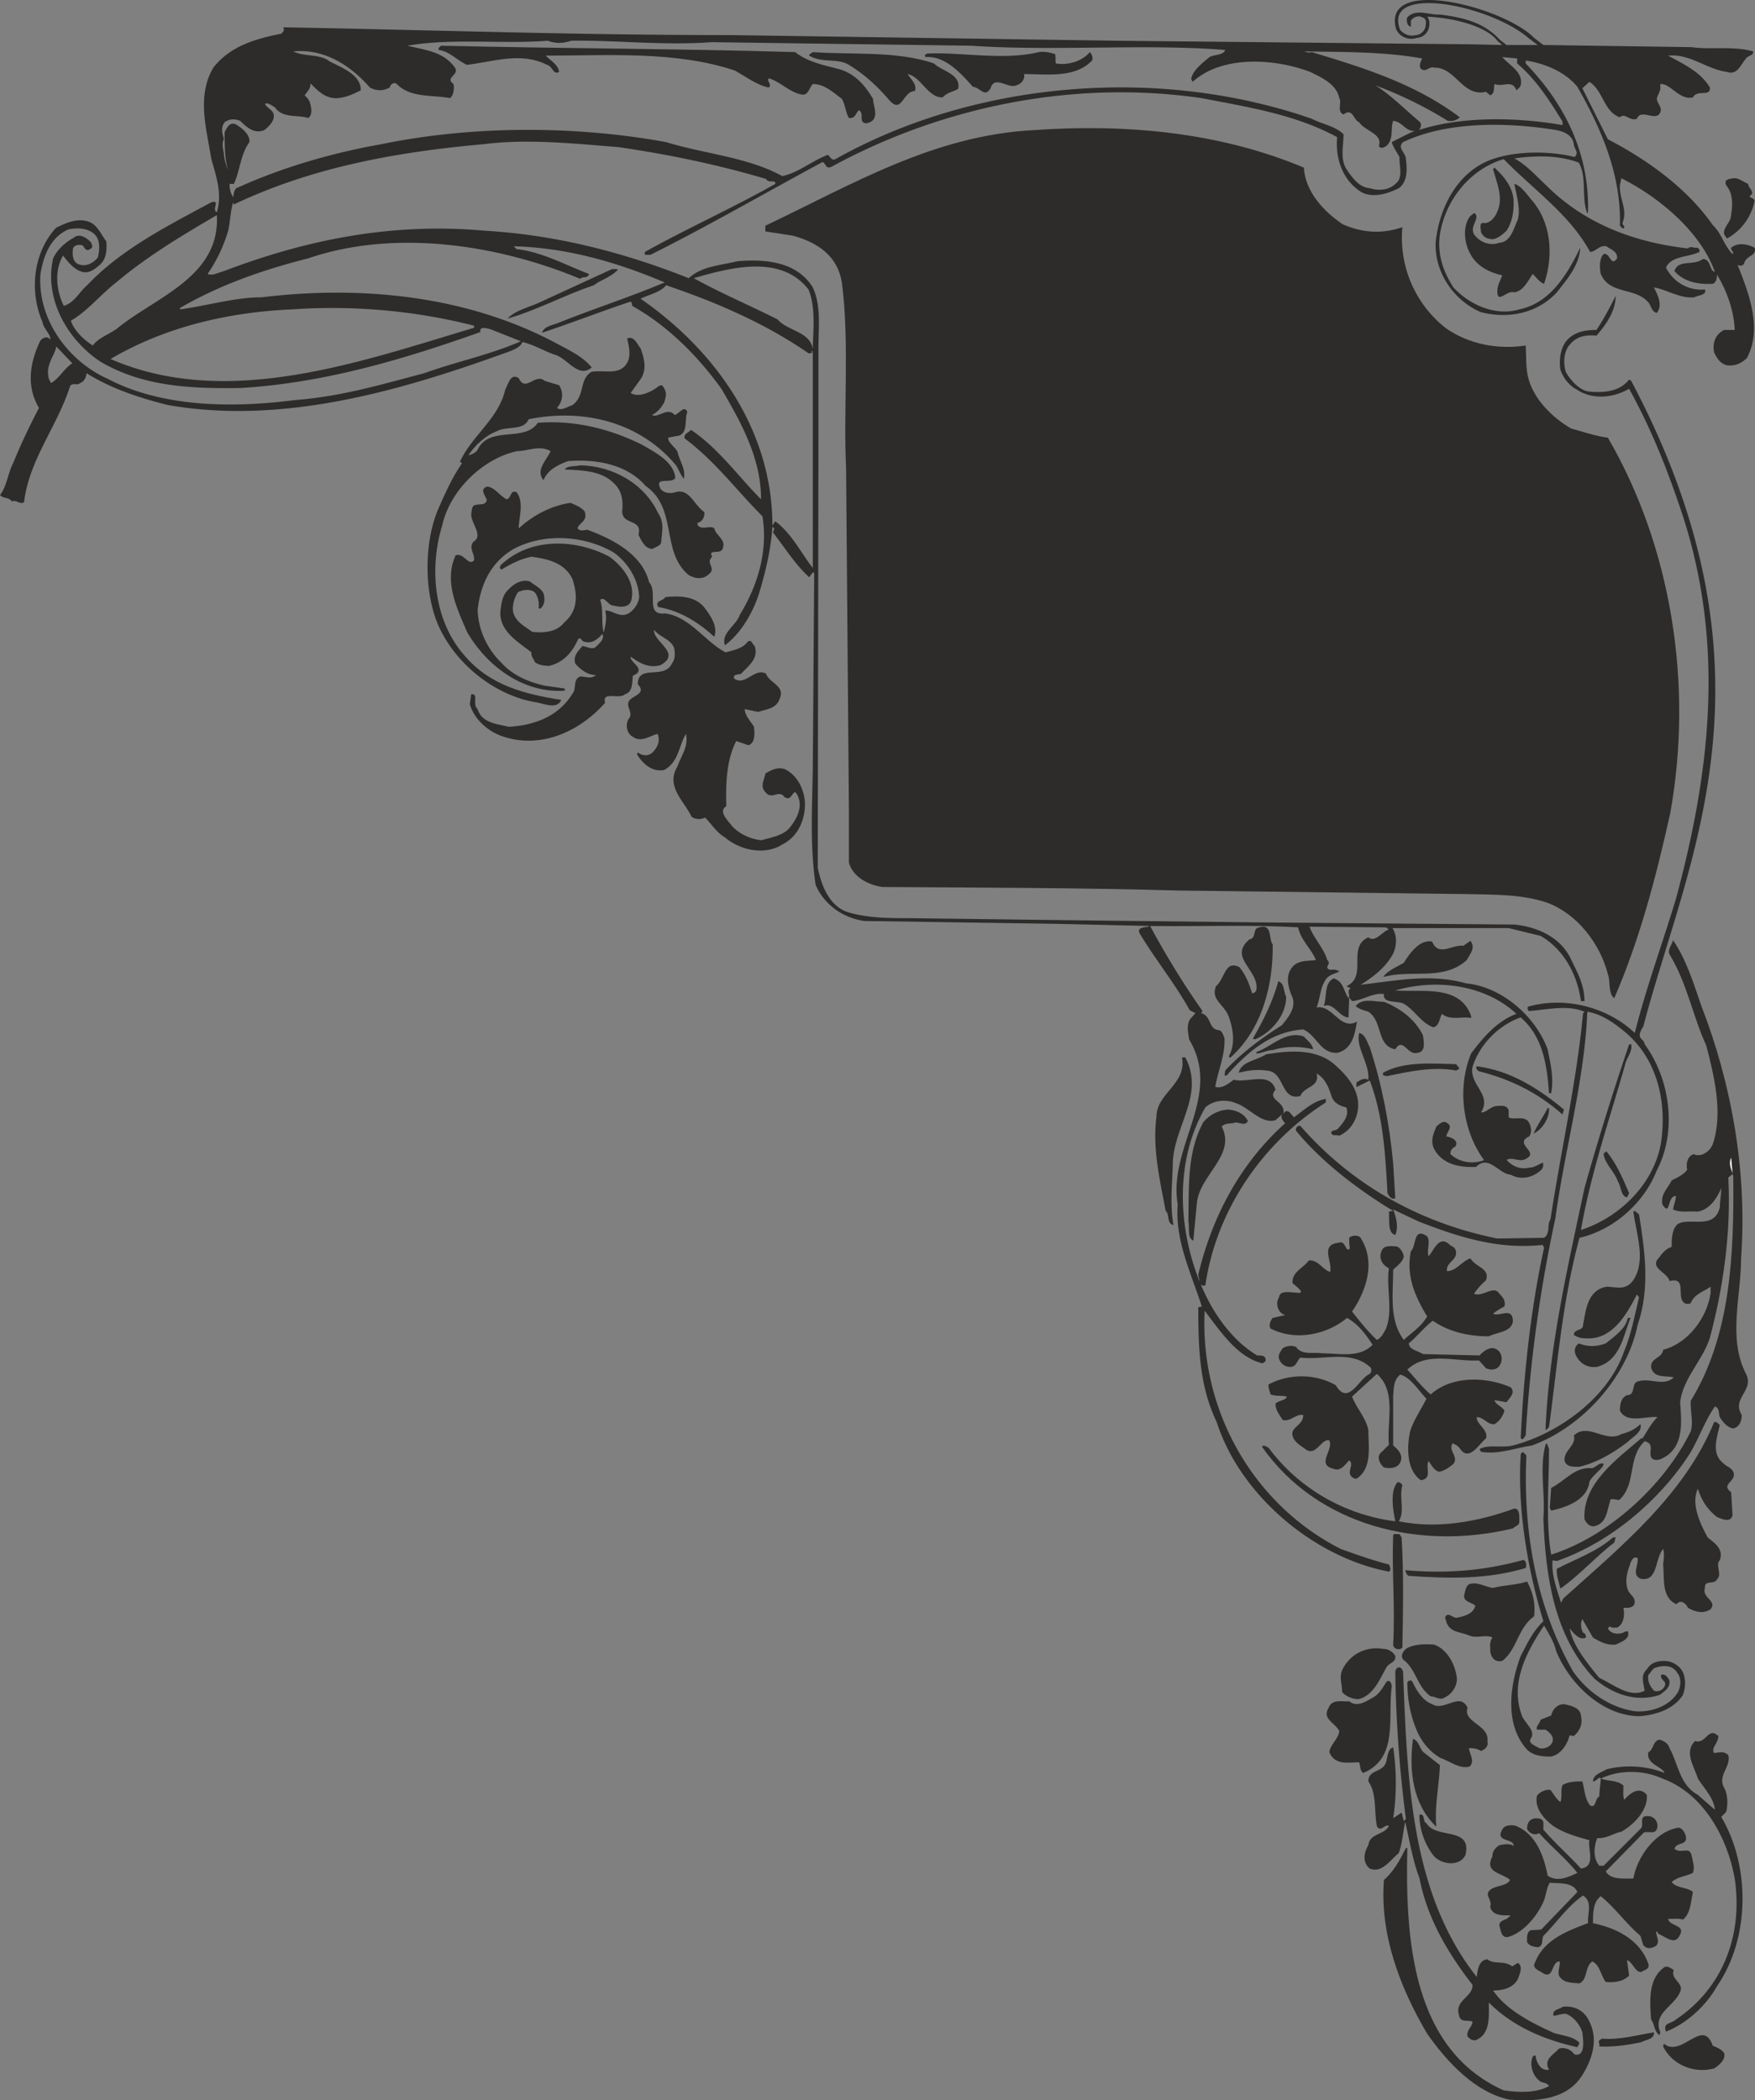
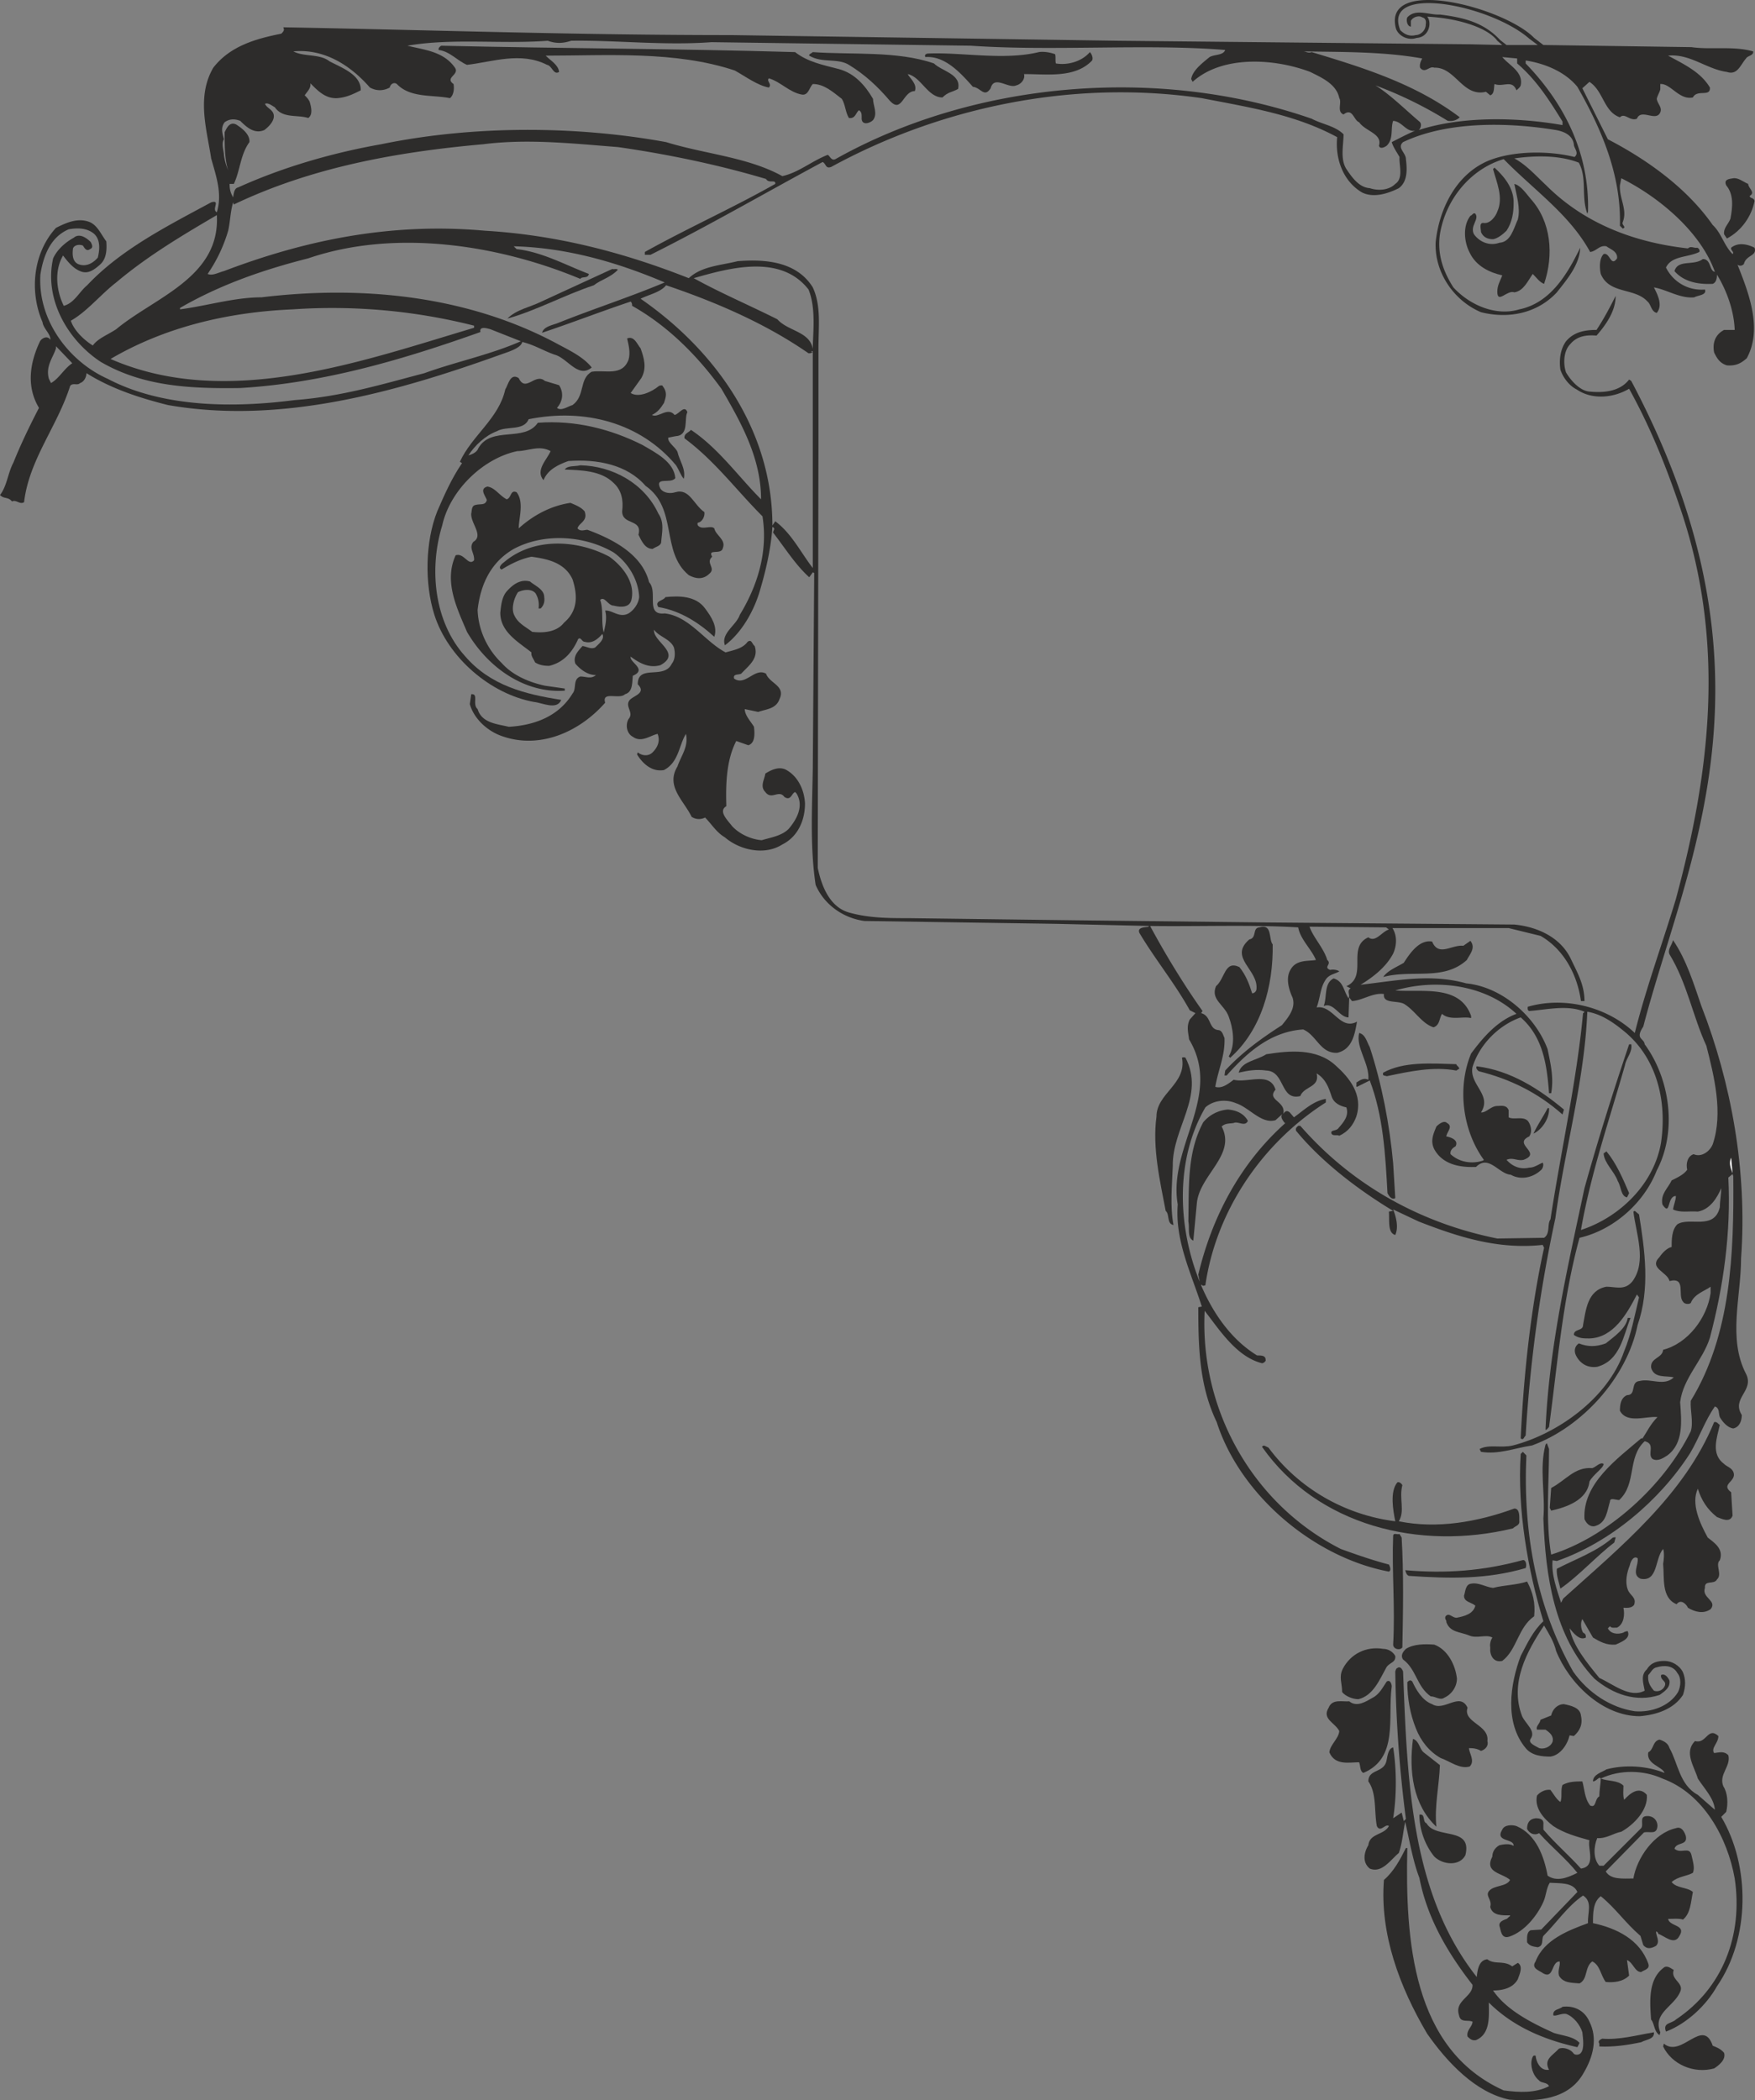
<svg xmlns="http://www.w3.org/2000/svg" width="237.757" height="284.484" viewBox="0 0 178.318 213.363">
  <rect x="0" y="0" width="178.318" height="213.363" fill="#808080" stroke="none" />
  <path d="M351.854 522.033c-2.808-4.752-4.824-10.152-4.392-15.624 1.008-.864 1.656-2.088 2.232-3.24h.144c-.216 9.36.504 20.448 9.792 24.624 1.584.216 3.24.288 4.608-.432-.216-.432-.792-.288-1.008-.576-.648-.504-.936-1.512-.72-2.232.072-.144.072-.36.36-.288.072.648.432 1.368 1.08 1.44h.288c-.576-1.08.36-1.44 1.008-2.16.432-.144 1.08 0 1.44.432.144.288.648.216.792 0 .36-.432.216-1.44.144-2.088-.216-.72-.864-1.584-1.656-1.872-.504-.072-1.08.288-1.296.144-.072-.648.648-.576.936-.864 1.152-.144 2.232.36 2.736 1.512.864 1.728.36 3.6-.576 5.184-1.512 2.736-4.68 2.952-7.56 2.736-3.456-.72-6.336-3.816-8.352-6.696zm23.976 1.296.072-.288c1.8 1.512 3.96-2.736 4.968.216.36.144.792.288 1.152.72.216.72-.576 1.296-1.008 1.584-2.088.576-4.32-.432-5.184-2.232zm-6.48-.289c-.216-.287.144-.431.288-.503 1.728.144 3.528-.36 5.256-.648.072.72-.792.72-1.296 1.008-1.368.288-2.808.504-4.248.432z" style="fill:#2d2c2b" transform="translate(-206.846 -315.428)" />
  <path d="M358.118 518.865c0 1.296.216 3.168-1.296 3.816-.36.072-.576-.072-.864-.36-.144-.648.504-1.008.504-1.512-.504-.216-1.224.144-1.368-.648-.504-1.512 1.44-1.872 1.368-3.096-2.52-3.24-4.608-6.768-5.4-10.872-.648-1.656-1.008-3.816-1.44-5.688-.216 1.008-.288 2.16-.648 3.168-.864.72-1.728 2.088-2.952 1.584-.792-.648-.576-1.656-.144-2.376.144-1.224 1.584-1.008 2.088-1.944-.36-.288-.864.72-1.224 0-.288-1.512 0-3.312-.864-4.536 0-1.224 1.44-.864 1.8-1.944.144-.432.144-1.368.72-1.512.36 2.232.36 4.968 0 7.2l.864-.576.216.864.216-.216a129.746 129.746 0 0 1-1.08-14.976c.072-.216.072-.288.216-.36.288-.216.504.144.576.36.432 10.872.72 22.464 7.488 31.032.072-.72.216-1.728 1.08-1.8.72.576 1.656.072 2.52.72l.576-.36c.576.36.144 1.224 0 1.656-.504.936-1.584 1.152-2.52 1.152 1.368 2.016 3.96 3.312 6.192 4.32.936.288 2.016.36 2.592 1.008l-.216.432c-3.24-.72-6.48-2.016-9-4.536zm16.488 1.728c-.144-1.944-.288-4.176 1.368-5.328.36-.144.648.144.936.288-.36 1.008 1.08 1.296.648 2.232-.648 1.512-2.808 2.16-2.016 4.104l-.072.288c-.576-.36-.504-1.152-.864-1.584z" style="fill:#2d2c2b" transform="translate(-206.846 -315.428)" />
  <path d="M376.118 521.817c-.36-.936.576-.792 1.008-1.224 4.752-3.168 6.84-8.568 5.976-14.328-.72-4.104-3.168-8.64-7.344-10.152-1.872-.864-4.32-.936-6.264 0 .72.288 1.728.144 2.304.72 0 .432-.072 1.008.072 1.44.576-.648 1.512-1.44 2.304-.504.144 1.512-1.296 3.024-2.592 3.744-.792.144-1.512.72-2.448.648-.36.864-.432 2.088.216 2.808h.432l3.816-3.816c.288-.36-.216-1.152.504-1.224.648-.072 1.152.36 1.152 1.008-.072.936-.792.504-1.368.648l-3.888 3.96c.504.864 1.728.72 2.808.72.36-2.088 2.088-4.608 4.32-5.112.576-.216.864.36 1.008.792.216 1.008-.936.576-1.152 1.296.648.576 1.512-.288 1.728.648.144.648.36 1.296.144 1.8-.648.36-1.512.36-2.16.936.504.648 1.584.504 2.16 1.008-.216 1.008-.216 2.16-1.008 2.808-.36-.144-1.152-.072-1.512-.072.144.792 1.872.576 1.152 1.728-.504 1.008-1.512 0-2.16-.216 0-.144-.072-.144-.144-.216h-.072c0 .432.432 1.008 0 1.44-.504.288-.936.36-1.296-.072l-.288-.936c-1.584-1.368-2.52-2.808-4.032-4.032-.792.576-.792 1.728-.792 2.736 2.376.504 4.752 1.656 5.616 4.104.216.576-.432.648-.72.864-.648 0-.792-.936-1.44-1.224l.216 1.584c-.648.648-1.584.72-2.376.648-.504-.648-.576-1.728-1.368-2.088-.792.576-.432 1.8-1.296 2.232-.72-.072-1.656 0-2.088-.792-.144-.576.144-.936.072-1.44-.864 0-.576 1.8-1.656 1.224-.36-.288-1.296-.504-.792-1.224.864-2.232 3.384-3.168 5.328-3.888-.072-1.008.504-2.16-.504-2.808-1.584 1.08-2.664 2.736-4.032 4.104-.216.36.072 1.008-.576 1.152-.36-.072-.792-.072-1.08-.504 0-.432-.072-1.008.36-1.224l1.08-.072 3.672-3.816c-.432-1.008-1.8-.864-2.808-.936-.36.576-.36 1.296-.648 1.944-.648 1.44-1.944 3.024-3.456 3.528-.864.288-.864-.72-1.008-1.08-.072-.432.36-.576.72-.72.072 0 .216-.216.36-.288v-.072c-.72 0-1.8.072-2.016-.864.216-.72-.504-1.08-.144-1.584.504-.648 1.8-.432 2.16-1.152-.792-.72-2.664-.72-1.8-2.376 0-.432.216-.864.72-1.152.36-.072 1.008-.216 1.44.072.072-.792-1.944-.36-1.152-1.656.216-.504 1.008-.504 1.44-.36 2.016.864 2.808 3.096 3.168 5.04.936.648 2.016.216 3.024-.288-1.152-1.44-2.52-2.52-3.888-4.032-.504.288-1.008 0-1.224-.432 0-.576.216-1.008.864-1.08.432 0 .864.072.792.648v.504c1.296 1.512 2.592 2.592 3.816 3.96 1.584-.216.648-2.016.864-2.88-1.296-.36-2.592-.72-3.672-1.44-.936-.72-1.944-1.8-1.656-3.096.36-.432.936-.648 1.368-.576.288.36.576.936 1.008 1.224.216-.432 0-1.224.216-1.728.648-.36 1.368-.36 2.016-.36.216.72.216 1.728.792 2.448.648.288.432-.648.936-.936 0-.648.144-1.368.144-1.8-.144-.288-.432.288-.792.288 0-.72.936-.936 1.368-1.224 1.872-.504 4.104-.36 5.904.36-.216-.648-1.872-.864-1.656-2.088.576-.288.432-1.152 1.152-1.296.432.144.864.36 1.008.864.864 1.512 1.008 3.744 2.88 4.752l1.728 1.512c-.072-1.152-1.08-2.16-1.728-3.168-.36-1.224-1.44-2.664-.288-3.816 1.152.36 1.296-1.512 2.376-.504 0 .72-.792 1.224-.432 1.728.576-.072 1.008-.216 1.44.216.288 1.152-1.008 1.944-.504 3.168.432.648.504 1.728.288 2.592l-.504.504c2.952 4.968 2.952 12.312-.432 17.208-1.08 1.944-3.096 3.816-5.184 4.608zm-6.12-14.184c.504-.936 1.8-.864 2.736-.72.144 1.728.864 3.384 2.16 4.608-.36 0-.792 0-1.08.144zm-17.424-3.6c-.936-1.152-1.512-2.736-1.512-4.248.648-.144.288.72.72.864.936 1.656 4.68.288 3.96 3.24-.576 1.152-2.304 1.008-3.168.144z" style="fill:#2d2c2b" transform="translate(-206.846 -315.428)" />
  <path d="M350.414 492.08c.648.217.648 1.009 1.08 1.369l1.656 1.296c-.072 2.088-.576 4.176-.36 6.264-2.376-2.232-2.808-5.616-2.376-8.928zm-5.472 2.377c-1.008 0-2.448.36-3.024-1.008.072-.792.936-1.368 1.008-2.16-.432-.864-1.8-1.224-1.08-2.376.36-.936 1.44-.576 2.088-.648.792.648 1.728 0 2.376-.36.72-.36 1.08-1.152 1.44-1.656.36-.216.504.288.504.504-.432 3.168.72 7.272-2.88 8.784-.36-.144-.288-.72-.432-1.08zm5.76-3.457c-.576-1.44-.864-3.023-.864-4.68.144-.143.288-.287.504-.071.36.792 1.008 1.944 2.016 2.304 1.224.792 2.808-1.296 3.6.36-.504 1.512 2.232 1.728 2.016 3.384.144.504-.216.864-.648 1.008-.36-.216-.72-.288-1.224-.288 0 .504.648 1.296.072 1.872-1.008.288-1.944-.504-2.952-.864-1.152-.648-2.016-1.728-2.52-3.024zm11.16 2.017c-2.16-2.592-1.584-6.48-.504-9.36.648-1.224 1.224-2.52 2.304-3.528-1.584-5.184-2.664-11.376-2.304-16.992l.216-.216.36.36c-.36 7.992 1.08 15.48 4.752 21.96 1.512 2.16 3.816 3.672 6.264 4.032 1.656.144 3.528-.504 4.392-1.944.288-.576.36-1.44-.072-1.944-.432-.792-1.368-.792-2.088-.576-.432.072-.576.504-.864.792-.072.648.144 1.08.576 1.584.36.144.864 0 1.08-.432.288-.576-.432-.576-.36-1.152.36-.216.72.216.864.576.072.72-.504 1.08-1.008 1.44-2.376.792-4.752-.072-6.624-1.656-4.104-4.32-4.968-10.44-5.184-16.272.216-2.52-.432-5.04.216-7.488.072-.072.072-.144.144-.144l.216.576c0 3.384-.36 7.416.216 10.728 5.76-1.8 11.52-7.056 14.184-12.528.288-.936-.072-2.088 0-3.096 4.104-6.696 4.392-14.976 4.32-22.824l-.072-.216-.432.36c.288 5.616-.504 11.088-1.872 16.272-.72 2.304-2.736 4.104-3.024 6.552.144 1.944.36 4.176-1.296 5.4-.432.288-1.008.648-1.512.36-.576-.504.36-1.512-.792-1.8-1.8 1.656-.792 4.32-2.592 5.976-.36 0-.936-.288-.936.144-.288.936-.36 2.088-1.368 2.448-.432.216-.936 0-1.224-.648-.216-3.6 3.312-6.12 5.76-8.208h.144c.432-.648.792-1.44 1.512-2.16-1.08-.144-3.096.72-3.816-.648 0-.576.072-1.296.72-1.584 1.008 0 .288-1.368 1.296-1.44 1.152-.288 2.448.576 3.456-.36-.72-.216-2.016.144-2.304-1.008-.072-1.008 1.152-.936 1.224-1.8 2.52-.648 4.464-3.24 4.824-5.76v-.648c-.576.432-1.656.72-2.016 1.656-.144.144-.648.144-.792-.144-.576-.648.36-2.52-1.368-2.088-.216-.936-2.16-1.296-1.008-2.448.288-.432.792-.936 1.224-1.008 0-.72 0-1.728.576-2.304 1.224-.792 3.744.648 4.32-1.728 0-.576.144-1.296.144-1.944-.432 1.008-1.152 2.16-2.376 2.376-.864-.072-1.8.144-2.52-.216.072-.504.288-.936.288-1.368-.936 0-.504 2.16-1.368.864-.216-1.08.576-1.656.936-2.448.576-.288 1.224-.576 1.584-1.08-.144-.576 0-1.368.648-1.584.792.36 1.656-.288 1.944-1.008 1.08-3.168.144-6.912-.648-10.008-1.368-2.952-1.944-6.336-3.744-9.288-.216-.504.216-.864.36-1.44 1.368 2.016 2.088 4.392 2.88 6.696 3.024 7.776 4.68 16.704 4.032 25.632 0 3.888-1.368 8.136.504 11.736.864 1.728-1.512 2.448-.432 4.176 0 .576-.216 1.224-.864 1.368-.576-.072-1.08-.648-1.368-1.152-.144-.36 0-.936-.504-1.08-1.008 1.44-1.584 3.168-2.52 4.752-3.096 4.824-8.136 9.072-13.536 10.944l-.432-.072c-.144 1.44.432 2.952.864 4.32l.216-.432c5.832-5.256 12.312-10.512 15.336-17.928.288-.072.432.216.576.288-.288 1.296-.936 2.952.432 3.96.288.288.72.36.936.792.432 1.008-1.368 1.224-.216 2.088l.144 2.376c-.288.792-1.152.288-1.584.144-1.008-.792-1.584-1.728-1.944-2.88-.72 1.512.216 3.528 1.008 4.968.648.504 1.656 1.152 1.224 2.304-.504.432.288 1.44-.288 1.944-.288.576-1.296 0-1.224.864-.36 1.008 1.296 1.296.576 2.16-.72.504-1.584.288-2.304-.144-.144-.36-.72-.936-1.152-.36-1.584-.648-1.224-2.736-1.368-4.104.072-.36.144-1.152 0-1.512-.864 1.008-.504 3.384-2.304 3.024-.936-.432-.144-1.44-.288-2.088-.432-.288-.72.36-.792.72-.288.72-.504 1.656-.216 2.448.216.648.936.792.648 1.584-.288.36-.72.288-1.08.288.144.648.072 1.656-.648 2.016-.288 0-.576.072-.72-.144l-.216.216c.288.576 1.008.648 1.584.432.072-.072.288-.144.432-.144.36.792-.792 1.152-1.224 1.368-.936.072-1.584-.288-2.304-.72l-1.08-1.872c-.216.36-.144 1.008.072 1.368.288.144.288.288.288.504-.648.36-1.296-.504-1.656-.936.36 1.8 1.728 3.456 3.024 5.04 1.44.648 3.096 2.088 4.608 1.296-.144-.792-.432-1.584.216-2.16.432-.72 1.08-.864 1.8-.864s1.512.432 1.872 1.152c.288.72.288 1.44 0 2.304-.936 1.44-2.664 2.016-4.392 2.16-3.816 0-7.2-3.384-8.496-6.624-.216-.936-.72-1.728-1.224-2.592-1.728 2.592-3.528 5.832-2.232 9.216.36.792 1.44 1.512.864 2.304-.288.432.504.72.864.936.432.144 1.152-.072 1.368-.648.144-.576-.288-.936-.72-1.224h-.864c-.144-.36.288-.576.36-1.008l1.08-.432c.144-.648.648-1.152 1.296-1.152.72.144 1.656.36 1.728 1.152.216.936-.144 1.584-.72 2.088l-.432-.072c-.216.936-.936 2.016-1.944 2.16-.792 0-1.872-.072-2.52-.864zm3.168-3.312c.432-.072 1.008.072 1.296.576.288.36.288.72.072 1.08-.288-.576-.72-1.296-1.368-1.656zm.936-10.584.072 1.152-.36-1.152z" style="fill:#2d2c2b" transform="translate(-206.846 -315.428)" />
  <path d="M343.214 487.329c0-.936-.36-1.512.072-2.376.792-1.512 2.376-2.304 4.104-2.016.432 0 .936.216 1.224.72.072.72-.648.648-.936 1.224-.648 1.152-1.296 2.808-2.808 3.168-.576 0-1.296-.288-1.656-.72zm6.192-3.312c-.288-.432 0-.792.288-1.08.792-.504 1.944-.504 2.88-.432 1.368.504 2.16 2.088 2.304 3.456 0 .792-.504 1.584-1.296 1.944-.432.288-.864-.144-1.368-.144-1.44-1.008-1.44-2.736-2.808-3.744zm8.856-1.224c-.072-.36.072-.792.216-1.008-.648-.36-1.584.144-2.376-.216-.864-.36-1.944-.288-2.304-1.368.072-.144-.216-.288-.072-.576.36-.432.72.216 1.152.144.72-.144 1.656-.36 1.872-1.224-.432-.36-1.152-.36-1.152-1.008.144-.432.144-1.152.72-1.224.792-.144 1.512.36 2.232.432 1.08-.288 2.376-.288 3.456-.648.576 1.08.864 2.16.72 3.528-1.656 1.152-1.728 3.384-3.24 4.536-.936.216-1.296-.648-1.224-1.368zm-9.864-.288c.216-3.816-.144-7.416 0-11.088.072-.288.36-.072.648-.144l.216.36c.216 3.672.144 7.488.072 11.16-.288.36-.936.144-.936-.288zm16.632-7.705c1.944-1.007 4.032-1.727 5.688-3.167.072 0 .288-.072.288 0l-.144.504c-1.8 1.368-3.6 3.384-5.472 4.68-.144-.648-.432-1.368-.36-2.016zm-15.048.72c-.288-.143-.288-.431-.36-.575 4.104.36 7.92.072 11.88-1.008.36-.144.504.432.36.792-3.96 1.152-7.632 1.08-11.88.792z" style="fill:#2d2c2b" transform="translate(-206.846 -315.428)" />
  <path d="M335.078 462.417c.144-.288.432 0 .648.072 3.096 4.176 7.776 6.84 12.888 7.488-.216-1.08-.576-3.024.216-3.96.216-.072.432.144.504.288-.36 1.368.288 2.592-.36 3.672 3.888.792 7.992.072 11.736-1.296.576 0 .504.864.504 1.224.072.504-.36.504-.648.792-9.504 2.304-19.872-.288-25.488-8.28zm29.232 6.192.144-2.016c1.512-.792 2.376-2.16 4.176-2.016.432-.144.792-.648 1.152-.432 0 .432-1.08 1.08-1.44 1.8-.216 1.872-2.304 2.592-3.888 2.952z" style="fill:#2d2c2b" transform="translate(-206.846 -315.428)" />
-   <path d="M350.126 460.833c.36-1.152 1.08-2.16 1.656-3.312-.792-.792-1.584-2.16-2.664-2.448-.72.576-.648 1.44-.72 2.232v4.968c.432.36 1.08.936.72 1.728-.288.576-1.008.648-1.656.504-.36-.288-.864-1.08-.216-1.584l.72-.72c-.216-2.52.792-5.4-1.224-7.2l-2.52 2.304c.432 1.152 1.368 2.088 1.656 3.384 0 1.584.432 3.96-1.224 4.968a.692.692 0 0 1-.648-.504c-.072-.576.36-1.008-.072-1.368-.432.432-.864 1.152-1.584.864-1.8-.432 0-1.872-.432-2.88-.792-.288-1.368 1.728-2.448.864-.504-.36-1.152-.72-1.296-1.368-.216-.864 1.152-1.08 1.08-2.088-.72-.144-1.296.72-2.088.504-.288-.504-.72-.936-.72-1.656.36-.36 1.008-.288 1.152-.72-.72-.144-1.008 0-1.656-.216-.072-.288-.216-.576-.216-1.008 2.16-1.152 4.824-1.08 6.84.072 1.296 2.16 2.304-.648 3.456-1.152.216-.216.216-.576 0-.72-1.944-1.728-4.752-.648-7.056-.936-.36.36-.36.792-.864.936a1.155 1.155 0 0 1-1.224-.648c-.288-.504.072-.864.288-1.224.288-.216.936-.36 1.368-.144.576.864 1.728.504 2.664.648 1.8 0 3.744.504 5.112-.864-.648-1.008-1.44-2.088-2.592-2.736-2.088 1.728-5.256 2.376-7.776 1.08-.216-.36 0-.792.216-1.08l1.296-.288c-.72-.144-1.08-1.152-.648-1.8.072-1.368 3.888.576 1.368-1.44-.072-1.152 1.08-1.512 1.656-2.304 1.008-.072 1.368.936 2.16 1.152.288-1.008-1.08-2.736.864-2.952.792-.288.648 1.08 1.152.576-.072-.36-.072-.72-.072-1.08.288-.288.936-.288 1.152 0 1.584 2.448.576 5.4-.864 7.488.792 1.008 1.656 2.088 2.52 2.88.504-.216.72-.792.936-1.152.72-1.872 0-4.104.288-6.12-.72-.36-1.08-1.08-.72-1.8.216-.576 1.008-.432 1.44-.432.432.072.72.648.792 1.008-.072.576-.72 1.008-1.08 1.368 0 2.448-.432 5.112 1.08 7.128.864-.792 1.728-1.296 2.376-2.376-1.224-2.016-2.16-4.104-1.656-6.624.576-.504.216-2.52 1.656-1.512.36.504-.072 1.368.144 2.016.504-.504 1.008-2.16 2.088-1.224.288.288.504.216.648.576.36 1.008-1.008 1.224-.864 2.16.936 0 1.512-1.008 2.376-1.296.576.936 2.016 1.008 1.584 2.232a6.984 6.984 0 0 0-1.224 1.368c.936.36 2.016-.936 2.592 0 .36.36.648.72.504 1.296a6.218 6.218 0 0 0-1.152.72c.648.36 1.944-.72 2.016.72-.072 1.152-1.584 1.152-2.448 1.584-2.016 0-4.032-.432-5.688-1.584-.792.576-1.656 1.656-2.448 2.304.072.648.864.72 1.44 1.08l5.76.144c.36-.432 1.008-.864 1.512-.72.792.288.864 1.152.576 1.656-.288.576-1.008.576-1.44.36l-.72-.792c-2.376.144-5.328-.936-7.272.936.792.864 1.512 1.8 2.376 2.52 2.16-1.944 5.688-1.8 8.136-.72.504.576-.144 1.08-.432 1.512l-1.224-.216c.144.504.792.648 1.008 1.08-.144.504-.432 1.008-1.008 1.368-.72.072-1.08-.72-1.8-.72-.072.72 1.224 1.296.936 2.16-.72.576-1.728 2.448-2.664 1.008-.216-.288-.432-.36-.72-.504-.504.72.648 1.368.072 2.088-.432.36-.936.72-1.44.792-.504-.072-.864-.792-1.08-1.08-.36.648.432 1.8-.792 1.944-1.44-1.008-1.44-3.312-1.08-4.968zm15.696 3.024c-.144-1.08 1.224-1.584.936-2.592 1.44-1.368 3.24.792 4.824-.144.792-.216 1.296-.432 1.944-1.008.216.792-.792 1.296-1.296 1.8-1.512 1.152-3.096 2.088-4.896 2.52-.576 0-1.296.072-1.512-.576z" style="fill:#2d2c2b" transform="translate(-206.846 -315.428)" />
  <path d="M357.182 462.633c.936-.504 2.16-.072 3.384-.36 4.464-1.152 9.648-4.752 11.304-9.576.72-1.728 1.08-3.672 1.512-5.472l-.216-.288c-1.008 1.944-2.376 4.392-4.824 4.464-.576 0-1.08 0-1.584-.36 0-.648.936-.36.936-1.008.288-1.512.432-3.528 2.376-3.888.936 0 1.872.432 2.664-.576 1.44-2.016.36-4.752.072-7.056l.144-.072.432.36c.576 3.6 1.152 7.488-.144 11.232-1.08 5.328-5.616 10.368-10.728 12.24-1.872.288-3.384.936-5.184.648z" style="fill:#2d2c2b" transform="translate(-206.846 -315.428)" />
  <path d="M361.358 461.553c.288-6.264 1.008-13.176 2.376-19.368l-.144-.288c-4.608.504-8.712-.864-12.6-2.376l-2.592-1.224c.288.72.576 1.8.216 2.592-.792-.216-.576-1.44-.648-2.376l.432-.072c-3.456-2.088-7.2-4.896-9.864-8.136-.072-.288.072-.36.216-.504h.216c5.4 6.192 12.456 9.936 20.016 11.448l4.752-.072c.648-.432.288-1.368.648-1.872 1.08-7.056 2.664-14.04 3.312-20.952.072 0 .144-.144.144-.144-1.728-.72-3.744-.216-5.616-.072-.216-.072-.144-.36-.144-.432 3.744-1.08 8.064 0 10.872 2.664 1.152-4.608 2.808-9.072 4.176-13.608 3.384-12.528 5.112-25.704.576-39.312-1.44-4.32-3.096-8.496-5.328-12.528-1.584.936-3.744 1.152-5.328.072-.72-.36-1.368-1.152-1.656-2.016-.144-1.008 0-2.088.576-2.88.792-.936 1.872-1.152 3.096-1.152.72-1.08 1.368-2.304 1.944-3.456 0 1.512-.936 2.88-1.944 4.032-.936-.072-1.944 0-2.664.864-.72.72-.72 2.088-.432 2.88.504.864 1.44 1.872 2.376 1.944 1.44.144 3.096 0 4.032-1.224l.216.144c15.84 29.88 5.616 48.744 1.224 65.592-.864 1.296.072 1.152.144 1.8 2.592 3.528 3.312 8.856 1.224 12.816-1.296 3.312-4.392 6.048-7.848 6.84-1.728 6.336-2.232 12.816-3.096 19.224-.144.144-.216.288-.36.288.36-8.424 2.232-16.416 3.96-24.552 1.368-4.896 2.88-9.72 4.536-14.616h.216c.144.792-.504 1.368-.648 2.16-1.584 5.544-3.456 10.944-4.464 16.704 3.96-1.296 7.416-4.68 8.136-8.856.648-4.392-.504-8.784-3.888-11.448-1.152-.936-2.304-1.656-3.6-1.872-.288 7.056-2.304 14.04-3.24 20.952a145.571 145.571 0 0 0-3.024 22.104c-.216.216-.216.504-.504.288z" style="fill:#2d2c2b" transform="translate(-206.846 -315.428)" />
  <path d="M366.974 453.129c-.216-.432-.144-.936.288-1.224.936.36 1.728.36 2.736 0 .792-.648 2.088-1.512 2.232-2.592h.288c-.72 1.728-1.008 4.32-3.384 4.968-.936.144-1.728-.288-2.16-1.152zm-41.688-14.689c-.576-3.023-1.368-6.407-.936-9.575 0-2.376 3.096-3.312 2.592-5.976.072-.072.288-.072.36 0 2.016 3.888-1.368 7.128-1.296 11.016-.072 2.016-.288 4.032.072 5.976-.72-.144-.36-1.08-.792-1.44zm22.536-1.8c-.216-3.96-.432-7.847-1.8-11.447l-1.296.648c-.144 0 0-.288-.072-.432.432-.288.792-.504 1.224-.288.144-1.656-1.296-3.24-.936-4.752.648.144.792.936 1.08 1.44 1.224 3.744 2.016 7.848 2.376 11.808l.216 3.528c-.36.216-.648-.216-.792-.504zm23.4-1.223c-.36-1.008-1.368-1.8-1.44-2.808l.288-.216c1.008 1.224 1.656 2.736 2.304 4.248l-.216.432c-.648-.144-.576-1.08-.936-1.656z" style="fill:#2d2c2b" transform="translate(-206.846 -315.428)" />
  <path d="m382.742 433.04.144 1.585c-.144-.432-.432-1.008-.144-1.584z" style="fill:#fff" transform="translate(-206.846 -315.428)" />
  <path d="M342.134 430.593c-.144-.432.504-.216.72-.576.504-.576 1.08-1.224.792-2.088-.648-.144-1.296-.432-1.512-1.152-.288-.864-.576-1.728-1.512-2.304.36 1.44-1.296 1.296-1.656 2.304-2.088.504-1.512-2.52-3.456-2.592-1.008-.144-1.872 0-2.808.216.288-1.152 1.8-1.224 2.808-1.872 2.304-.36 5.112-.648 7.056 1.152 1.368 1.224 2.808 2.952 2.088 5.184-.288.792-.792 1.512-1.728 1.944-.216-.144-.648.072-.792-.216zm20.52 0c.432-.936 1.008-1.728 1.44-2.592h.144c.072.936-.648 2.16-1.584 2.592zm-5.544-6.336c-.144-.072-.36-.36-.216-.504 3.456.432 6.336 2.304 8.856 4.392l-.144.504c-2.52-2.232-5.328-3.6-8.496-4.392zm-9.72.143c2.088-1.151 4.824-.935 7.416-.863.072.216.36.288.288.504-.144 0-.216.144-.288.144-2.304-.432-4.68.072-7.056.576-.144-.072-.504 0-.36-.36zm-15.696-1.655c.72-1.224.432-2.88 0-4.032-.432-1.224-1.872-1.728-1.296-3.096.936-.792.864-2.664 2.376-1.944.648.792 1.008 1.728 1.296 2.664.288 0 .432-.288.432-.36.288-2.016-2.88-3.24-.72-5.112.792-.144.288-1.152 1.008-1.224 1.368-.432.936 1.224 1.368 1.728.072 4.248-1.152 8.712-4.32 11.52z" style="fill:#2d2c2b" transform="translate(-206.846 -315.428)" />
-   <path d="M334.502 422.457v-.144c1.584-.576 3.024-2.232 4.824-1.584.288.36.864.72.936 1.296-1.152-.288-2.736-.36-4.032.072-.648 0-1.224.36-1.728.36zm14.112-.432c-1.944-.36-1.224-2.808-2.736-3.816-.432-.144-.864-.216-1.296-.576.72-.864 1.872-.432 2.88-.432 1.656.648 3.168 1.8 3.96 3.384.072.576.36 1.728-.576 1.8-1.008.288-1.44-1.656-2.232-.36zm-14.472-1.08c1.08-1.872 2.016-3.744 2.592-5.832.648.216.504 1.008.792 1.584 0 1.944-1.584 3.672-3.168 4.32zm36.072-6.552c-.792-3.096-3.096-6.12-6.192-7.272-2.664-.864-5.184-.792-8.136-.864l-29.304-.36c-10.08-.288-20.016-.288-30.096-.36-1.44-.216-2.952-1.008-3.384-2.448v-5.112l-.288-34.92c-.288-5.976.36-12.96-.432-18.936-.432-2.664-2.376-4.032-4.968-4.752l-2.808-.432v-.576c8.784-4.176 17.136-9.216 27.36-9.72 9.288-.648 18.792.216 27.36 3.816.144 2.448 2.016 4.464 3.96 5.76 1.944.864 4.032 1.008 6.048.288-.36 3.96 1.296 7.848 4.464 10.296 2.304 1.584 5.184 2.16 8.064 1.728.072.936 0 2.088.216 3.096.504 2.304 2.52 4.248 4.392 5.328 1.296.36 2.52.792 3.744.936 6.408 11.016 8.712 24.984 6.336 38.16-1.44 6.48-3.096 12.816-5.688 18.792-.648-.504-.36-1.728-.648-2.448zm.288-1.152c-1.368-4.104-5.184-6.984-9.288-7.416-14.184-.36-58.608-1.008-65.016-.936-.864-.288-1.872-.792-2.376-1.728 0 0-.288-57.528-.648-59.544-.36-2.592-3.528-3.96-3.888-4.104-1.008-.648-2.232-.792-3.384-.936v-.216c23.832-14.472 44.136-9.576 52.848-5.472.864 2.664 2.952 6.048 6.192 6.48 1.296.216 2.376.144 3.816 0 .072 4.464 2.304 9 6.48 11.016 1.872.72 3.888 1.224 6.048.864-.216 3.6 2.16 6.768 5.184 8.208 1.008.504 2.232.576 3.312.936 7.128 12.096 8.856 28.152 5.184 42.192-1.008 4.392-2.376 8.64-3.96 12.744-.288-.504-.432-1.368-.504-2.088z" style="fill:#2d2c2b" transform="translate(-206.846 -315.428)" />
  <path d="M347.39 414.68c.432-.647 1.368-1.007 2.088-1.44.648-1.007 1.584-2.375 2.88-2.16.648 1.585 2.016.289 3.168.433l.72-.504c.576.72-.072 1.368-.36 1.944-2.376 2.16-5.544.936-8.496 1.728zm-68.904-16.2a1.337 1.337 0 0 1-1.368-.071c-.792-1.656-2.664-3.096-1.44-5.112.36-1.08 1.152-2.016.864-3.312-.72 1.152-.72 2.88-2.232 3.672-1.224.216-2.16-.648-2.736-1.584l.072-.216c.432.36 1.08.432 1.512 0 .504-.504.792-1.152.504-1.872-.72.144-1.656.936-2.52.288-.576-.288-.792-1.152-.432-1.8.576-.648-.36-1.224.072-1.872.36-.504 1.8-.72.864-1.656 0-2.088 2.664-.432 3.456-2.088.36-.432.36-1.152.216-1.656-.36-.864-1.512-1.08-2.016-1.8-.144 1.224 2.88 2.376.648 3.6-1.224.36-2.232-.288-3.024-.864-.144.576 1.728 1.296.216 1.944-.072.72 0 1.656-.792 1.872-.576.576-2.376-.36-2.016.864-2.664 3.024-6.696 4.752-10.512 3.384-1.44-.504-2.808-1.728-3.24-3.24l.144-1.008c.792-.072.072 1.008.648 1.512.432 1.44 2.016 1.512 3.168 1.8 2.52-.144 5.04-1.008 6.48-3.384.432-.504 0-1.44.792-1.728.576 0 1.08.288 1.584-.144-.864 0-1.584-.576-2.088-1.152-.288-.792.36-1.368.72-1.8.504.072.864.36 1.296.144.36-.36 1.008-.864.72-1.368-.504.576-1.08 1.008-1.8.792-.288 0-.36-.504-.648-.288-.576 1.296-1.44 2.376-2.952 2.736-.504 0-1.008-.072-1.44-.36-.144-.36-.432-.648-.36-1.008-1.368-1.08-3.168-2.088-3.168-4.032.072-.648.144-1.584.648-2.16.576-.648 1.368-1.296 2.376-1.008.504.432 1.44.792 1.44 1.584.072.504-.072.864-.36 1.152h-.216c.072-.504 0-1.008-.288-1.512-.36-.504-1.224-.432-1.8-.144-.432.648-.72 1.728-.36 2.376.36.792 1.152 1.152 1.8 1.656 1.224.144 2.52 0 3.24-.936 1.44-1.224 1.368-2.808.864-4.392-.792-1.728-2.592-2.088-4.176-2.304-1.08.216-2.088.72-3.024 1.296-.432-.144 0-.576.216-.72 3.024-2.592 7.488-2.304 10.728-.576 1.296.936 2.664 2.592 2.232 4.392-.216.864-1.224.72-1.8.576-.576 0-.936-1.008-1.368-.576.36 1.08.072 2.232.36 3.312.144-.648.36-1.44.144-2.232.72-.072 1.44.792 2.376.288.576-.36 1.008-1.008 1.08-1.656-.072-1.728-1.08-3.456-2.592-4.536-2.952-1.728-7.056-2.016-10.152-.36-2.376 1.368-3.384 3.672-3.672 6.192.072 2.088 1.008 4.032 2.448 5.4 1.08 1.224 2.736 1.944 4.392 2.304l2.016.288v.216c-4.104.288-7.848-2.376-9.936-5.976-1.008-2.376-2.376-5.112-1.152-7.776.864-.288 1.296 1.152 1.872.504.072-.72-.576-1.224-.072-1.872 1.08-.648-.288-1.872-.216-2.88.072-.216 0-.792.432-.864.504-.144 1.008.072 1.152-.504-.144-.432-.792-1.152.072-1.368.792.144 1.152.864 1.944 1.296.504-.144.36-1.008 1.008-.72.792 1.008.216 2.664.216 3.672 1.512-1.368 3.312-2.304 5.256-2.592.504.216 1.08.432 1.44.864.36 1.008-.576 1.152-.72 1.728.288.36.72.144 1.008.144 2.52.936 5.544 2.448 6.264 5.328.936 1.008-.432 3.384 1.584 3.168 2.52.288 4.104 2.88 6.192 3.96.72-.216 1.728-.36 2.232-1.08.432-.288.432.216.72.432.432 1.296-.648 2.016-1.368 2.808-.288.144-.864 0-.72.504 1.152.792 2.088-1.152 3.24-.504.36 1.008 2.016 1.224 1.368 2.592-.36 1.008-1.368 1.008-2.16 1.296l-1.368-.288c0 .648.648 1.296.936 1.8.072.648.144 1.656-.576 1.872l-1.224-.432c-1.008 1.944-1.08 4.392-1.008 6.624-.864.504.144 1.44.576 2.016.792.864 2.016 1.368 3.024 1.44.936-.288 2.016-.432 2.736-1.152.792-.936 1.584-2.304.792-3.6l-.144-.144c-.36.144-.432.936-1.08.504-.576-.792-1.296.36-1.944-.504-.576-.576-.072-1.296 0-1.872.576-.36 1.296-.72 2.016-.432 1.296.648 1.944 2.088 2.016 3.456 0 1.728-.72 3.384-2.304 4.176-1.8 1.152-4.32.576-5.832-.72-.864-.504-1.368-1.368-2.016-2.016zm.72-3.815c-.72-4.536 1.584-10.08-1.656-14.04-1.08-1.152-2.448-2.16-4.032-2.304v-.072c2.52.144 4.68 2.088 5.616 4.248 1.296 3.24.504 6.48.288 9.792-.216 1.08.216 2.16.216 3.456z" style="fill:#2d2c2b" transform="translate(-206.846 -315.428)" />
  <path d="M250.982 377.889c-1.008-3.168-.936-7.416.288-10.512.72-1.656 1.44-3.312 2.52-4.896l-.216-.144c1.224-2.664 3.96-4.392 4.608-7.344.288-.432.504-1.728 1.368-1.152.72 1.512 1.656-.576 2.664.288l1.44.432c.504.792.36 1.656-.216 2.304.432.36 1.08-.144 1.584-.288 1.296-.936.648-2.664 1.944-3.384 1.368-.216 3.096.504 3.744-1.224.216-.72 0-1.512-.144-2.16.72-.288 1.008.576 1.368 1.008.36 1.008.648 2.016.072 3.024l-1.08 1.512c.792.504 2.088-.072 2.88-.72.144-.072.36-.072.36 0 .504.648.36 1.08.144 1.728-.36.576-.648.936-1.224 1.224.648.36 1.584-.864 2.304 0 .432-.072 1.008-1.08 1.296-.288-.36.72.216 2.376-1.224 2.448l-.72.144c-.072.504.72.936.936 1.44.216.936.864 1.728.648 2.736-.288-.288-.504-.936-.792-1.368-3.6-4.32-9.288-5.832-14.976-4.68-.504 1.224-2.232.648-3.24 1.224-1.152.432-2.232 1.44-2.88 2.448.288-.072.864-.288 1.008-.72 1.296-2.304 4.68-.576 6.048-2.592 3.816-.288 7.416.648 10.584 2.232 1.368.792 3.24 1.728 3.384 3.384-.432.648-2.16-.216-1.512 1.08.36.504 1.08.504 1.512.36 1.44-.432 1.872 1.296 2.952 2.016.072.432-.216 1.008-.648 1.08-.072 0-.072.216 0 .288.432.504 1.296-.072 1.656.288.144.72 1.224 1.152.864 2.016-.144.72-1.584 0-1.08.864-.72.648.432 1.152-.288 1.728-.648.648-1.44.504-2.088.144-2.88-2.376-1.08-6.768-4.392-9.072-1.872-2.16-4.896-2.736-7.848-2.52-1.008.36-2.088.864-2.52 1.944-.864-1.008.36-2.088.72-2.952-1.152-.648-2.304 0-3.384 0-3.456.72-6.84 3.96-7.632 7.56-1.368 4.464-.792 9.792 2.304 13.248 2.592 3.024 6.12 3.888 9.792 4.464-.432 1.08-1.944.288-2.736.216-4.464-.792-8.784-4.536-10.152-8.856zm28.152-6.912v-.072c.072-.072.288.072.288.288-.216 0-.216-.216-.288-.216z" style="fill:#2d2c2b" transform="translate(-206.846 -315.428)" />
  <path d="M273.734 377.097c-.432-.648.576-.648.72-1.008 1.368-.144 3.096-.144 4.032 1.152.648.864 1.296 1.872.936 2.88-1.656-1.512-3.528-2.664-5.688-3.024zm-2.016-7.344c.432-1.656-1.656-.936-1.656-2.376.144-1.152-.072-2.16-.864-2.88-1.296-1.296-3.384-1.296-4.968-1.368.288-.432 1.008-.288 1.584-.432 3.24.072 6.48 1.8 7.92 4.896.648.936.36 1.944.288 2.952-.072.36-.576.432-.864.648-.792 0-1.152-.864-1.44-1.44z" style="fill:#2d2c2b" transform="translate(-206.846 -315.428)" />
  <path d="M381.446 351.537c-.432-.792 0-1.8.864-2.088.432-.216.936.144 1.008.648.144.648-1.296.648-.36 1.368 1.512.144.792-8.712-6.768-15.48-1.44-1.368-3.312-2.232-4.968-3.384-.072-.648-.36-1.368-.36-1.872 6.984 2.736 12.6 9.72 13.824 17.424.072 1.44 0 3.096-1.368 3.96-.864.144-1.44-.144-1.872-.576z" style="fill:#fff" transform="translate(-206.846 -315.428)" />
  <path d="M258.398 347.793c.936-.936 2.304-1.152 3.456-1.728l7.2-3.312c.216.072.36-.072.576.072-.72.792-1.728 1.008-2.448 1.584-3.024 1.008-5.904 2.592-8.784 3.384zm100.584-2.736c0-.648.288-1.08.504-1.656-1.296-.288-2.664-.936-3.312-2.304-.576-1.08-.72-2.736.072-3.744.216-.072.288-.36.504-.216.432.576-.576 1.224-.144 2.088.576.792 1.584 1.224 2.592.864 1.152-.072 1.44-1.44 1.872-2.376.288-1.152-.144-2.448-.36-3.6.648.144 1.224 1.008 1.656 1.512 2.088 2.304 2.376 5.688 1.368 8.64-.432-.144-.792-.648-1.152-1.008-.504.72-.936 1.728-1.872 1.872-.72-.288-1.728 1.224-1.728-.072z" style="fill:#2d2c2b" transform="translate(-206.846 -315.428)" />
  <path d="M357.326 339.009c0-.288-.216-.936.216-.936.72.144 1.296-.72 1.44-1.152.648-1.44-.072-2.952-.432-4.32l.144-.144c.936.864 2.016 2.088 1.944 3.672 0 .864-.144 1.872-.72 2.736-.432.432-.936.792-1.368.864-.576 0-1.008-.216-1.224-.72zm24.696.216c-.072-.648.432-1.008.648-1.584.216-1.152.36-2.448-.432-3.384-.288-.648.36-.648.72-.72.504-.072 1.008.36 1.512.576 0 .432.792.864.144 1.224.072.288.432.144.504.504-.288 1.512-1.296 3.024-2.808 3.816z" style="fill:#2d2c2b" transform="translate(-206.846 -315.428)" />
  <path d="M372.374 322.449v.144c-.648-.288-1.368-.648-1.656-1.512.288-.144.792.504 1.08.792 1.08.144 2.304.576 3.168 1.368l-.072.216c-.936-.144-1.656-1.08-2.52-1.008zm-134.856-.144c-.72-.72-1.728-1.008-2.592-1.08 1.008-.144 2.16.144 2.808.864l.576 1.224c-.36-.072-.576-.72-.792-1.008zm-3.528-1.8.072.144c-.288.36-1.872-.288-1.368.936-1.008.36-2.016.864-3.024 1.44.504-1.8 2.664-2.304 4.32-2.52zm.36.144h2.016c-.72-.072-1.368 0-2.016 0z" style="fill:#fff" transform="translate(-206.846 -315.428)" />
  <path d="M362.726 319.28c-3.096-3.167-15.48-6.335-14.04-.935.288.792 1.296 1.224 2.088.936 1.296-.072 1.584-1.584 1.08-2.16 3.024.144 6.12 1.08 7.128 2.448l.504.432-3.168-.072-35.784-.36-39.384-.576c-15.84 0-29.88-.504-45.504-.792v.072c.144.216-.072.432-.216.576-2.52.504-5.184 1.224-6.912 3.456-1.728 2.952-.648 6.336-.216 9.216.504 1.8 1.152 3.6.576 5.472-.576-.288.432-1.296-.576-1.008-4.392 2.376-9.144 4.752-12.6 8.424-.792.648-1.296 1.8-2.376 2.088-.72-1.44-1.008-3.528-.072-5.112.432.576 1.008 1.296 1.728 1.584.792.36 1.44-.144 2.016-.648.648-.576.72-1.44.648-2.376-.504-.648-.864-1.584-1.656-1.944-1.224-.504-2.448.072-3.456.576-2.304 2.52-2.736 6.408-1.368 9.576.072.648.864 1.224.792 1.8-.288-.504-.936-.144-1.08.216-1.008 2.16-1.368 4.536-.072 6.696-.936 1.8-1.872 3.744-2.592 5.544-.576 1.08-.648 2.376-1.368 3.312.432.432.792.144 1.224.648.432-.216.792.36 1.224.072.504-4.32 3.384-7.704 4.68-11.808.288-.36.72 0 1.008-.288.432-.144.648-.648.648-1.008 2.52 1.584 5.4 2.52 8.28 3.24 11.52 2.016 23.328-1.368 33.768-5.112.792-.288 2.088-.648 2.232-1.296 1.224.288 2.232.936 3.312 1.296 1.296.36 2.376 2.448 3.744 1.296-.792-1.008-2.088-1.656-3.312-2.304-8.856-4.824-19.512-6.12-30.24-4.824-2.736 0-5.544.864-8.28 1.224v-.144c4.104-2.376 8.496-3.888 13.032-5.04 8.856-3.024 19.368-1.368 27.648 2.088.144-.288.792 0 .864-.504-2.448-.936-4.752-2.232-7.344-2.52l-.288-.288c5.472.144 10.584 1.656 15.336 3.672-3.6 1.512-7.2 2.664-10.8 4.104-.504.216-1.512.36-1.656 1.008 3.024-1.008 5.976-2.16 9-3.168.144.144.144.288.144.432 3.6 2.016 6.624 5.04 9.072 8.424 2.016 3.456 4.032 7.056 4.032 11.232-2.304-2.304-4.32-5.184-7.128-7.056-.216.288-.72.36-.648.864 3.096 2.304 5.256 5.256 7.92 7.92.576 3.6-.504 7.056-2.304 10.008-.36 1.08-1.944 1.872-1.512 3.096 1.728-1.296 2.952-3.528 3.528-5.472.648-2.16 1.152-4.392 1.296-6.552.36.144.072.36.072.576 1.224 1.584 2.304 3.312 3.672 4.536l.36-.504.144.072-.144 19.872c-.072 4.176-.288 7.92.288 11.808.864 2.016 2.808 3.384 4.968 3.672l19.512.288 9.36.216v.072c-.216.072-1.224 0-.936.648 1.584 2.664 3.6 5.112 5.112 7.848l.576.288-.576.648c-.36.72-.144 1.368-.072 2.016 3.456 5.76-2.16 10.872-1.152 16.776-.288 3.672 1.368 6.984 2.448 10.368l-.36.072c0 4.32.144 8.064 1.872 11.664 2.376 7.416 9.864 13.752 17.496 15.192.288-.144.072-.576 0-.72-1.656-.432-3.312-1.008-4.896-1.584-8.928-4.536-14.328-14.112-13.824-24.192 1.512 1.944 3.24 4.68 5.832 5.328.144 0 .432-.216.36-.36 0-.432-.432-.432-.864-.432-2.592-1.584-4.464-4.248-5.688-7.128l.072-.072c.072.216.288.072.36.072 1.08-7.488 5.688-14.4 12.24-18.576v-.36c-1.296.216-2.232 1.152-3.24 1.872l-.432-.504c-.288-.216-.432-.144-.648.144.288-1.296-1.728-1.368-.792-2.448-.576-1.872-2.808-.648-4.248-1.008-.504.36-1.152.936-1.872.72.288-1.728 1.008-3.168.936-4.968-.144-.288-.216-.72-.576-.792-1.08-.072-.72-1.44-1.8-1.728l.144-.216c-1.944-2.736-3.816-5.832-5.328-8.64 4.968.072 10.296-.144 15.048.144.216 1.224 1.368 2.232 1.8 3.312-.792.144-2.016-.072-2.592 1.008-.504.864-.144 2.016.216 2.808.36 1.08-.432 2.016-1.08 2.808-2.016 1.296-4.032 2.736-5.76 4.608l-.072.504h.216c2.232-2.52 4.608-4.464 7.776-4.68 1.368.576 1.728 2.448 3.456 2.376 1.584-.36 1.8-2.016 2.016-3.168-1.728.936-2.448-1.728-4.104-1.44.36-.936.36-1.944.864-2.736.36-.648 1.008-.648 1.44-.936-.216-.144-.576-.216-.936-.144-.72-.288.216-.576-.288-1.008-.36-1.224-1.44-2.304-1.8-3.384l7.776.072.288.216c-.72.216-1.368 1.368-2.088.792-2.232 1.008 0 3.96-2.232 4.968l.432.216c-.432.288 0 .648-.216 1.008-.504-.72-.504-1.728-1.512-2.016-1.008.504-.648 1.872-1.008 2.808 1.008-.432 1.584 1.152 2.52 1.152l.072-2.016.288.36c1.08-.072 2.088-.864 3.24-.72-.144 1.08 1.512.576 2.16 1.08 1.008.648 1.728 1.944 2.88 2.304.648-.216.576-.936.864-1.368.792.72 2.16.216 2.952.432v-.216c-1.152-3.24-4.968-2.376-7.704-2.592 4.176-1.224 9.144-.576 12.312 2.376-1.944.72-3.384 2.376-4.608 4.032-1.44 3.456-.864 7.848 1.296 10.8l-.072.072c-1.08.36-2.376.216-3.312-.648-.072-.36.216-.648.504-.792.36-.648-.504-.936-.936-1.008.072-.504.72-1.008.072-1.368-.288-.288-.792.072-1.08.36-.288.72-.648 1.44-.216 2.304.864 1.584 2.664 1.872 4.248 1.8 1.296-1.296 2.304.72 3.528.792 1.008.576 2.232.288 3.024-.432.216-.144.36-.576.216-.792-.504.216-.864.504-1.368.504-.936.216-1.728-.144-2.304-.792.648-.288 1.08.144 1.728 0 1.944-.72-1.152-1.584.576-2.376.36-.504.144-1.224-.144-1.584-.504-.504-1.44-.072-1.944-.36v-.72c-.216-.576-.792-.432-1.152-.432-.648 0-1.152.72-1.656.648 1.152-1.8-1.224-2.808-.864-4.608.72-2.304 2.664-4.248 4.896-5.04 2.304 2.016 2.664 4.896 2.88 7.704h.216c.288-1.584-.072-3.024-.36-4.464-1.224-3.312-4.608-6.336-8.28-6.696-3.6-1.008-6.984-.288-10.728.144 1.296-.792 2.592-1.8 3.312-3.168.36-.792.432-1.8-.072-2.592h11.808l3.24.792c2.376 1.368 3.744 3.96 4.104 6.624h.36c0-1.656-.72-2.88-1.368-4.248-1.08-2.304-3.528-3.312-5.76-3.528-8.568-.072-17.496-.144-25.704-.216l-18.936-.216-16.848-.216c-2.016 0-4.104 0-6.12-.576s-2.808-2.808-3.168-4.536l.072-43.704v-9.072c0-2.232.288-4.32-.576-6.192-1.656-2.664-4.896-2.88-7.632-2.664-1.728.432-3.672.504-4.968 1.728-6.552-2.592-13.392-4.392-20.736-4.824-9.648-.864-18.36 1.008-26.496 4.104-.576.144-1.152.504-1.656.288a15.342 15.342 0 0 0 2.088-4.392c.216-.936.216-1.944.504-2.88l.072.216c7.848-3.744 16.416-5.328 25.344-6.12 4.536-.576 9.072-.072 13.68.288 5.04.72 10.224 1.8 15.048 3.24.288.504 1.008 0 .936.504-4.32 2.448-8.856 4.464-13.248 6.912v.288h.576c5.904-2.952 11.736-6.336 17.496-9.432.36.216.288.72.864.504 10.944-5.976 24.336-8.928 37.656-6.984 4.824.936 9.504 1.656 13.752 3.96-.216 2.16.576 4.464 2.52 5.616 1.152.576 2.592.144 3.744-.432.864-.648.864-1.8.72-2.952 0-.648-.936-1.152-.288-1.728 4.536-2.16 10.728-2.016 15.552-1.224.792.144 1.656.504 1.8 1.44 0 .432.576.864.072 1.296-2.592-.648-6.192-.648-8.712.36-3.312 1.368-5.04 4.896-5.4 8.28-.144 3.096 1.872 5.976 4.608 7.128 2.88.72 5.76.072 7.704-2.016 1.08-1.368 2.304-2.808 2.376-4.536-1.296 2.664-3.024 5.616-6.192 6.264-2.376.72-5.04-.432-6.696-2.232-1.008-1.584-1.656-3.312-1.368-5.4.576-3.528 3.096-6.624 6.48-7.632 3.096 3.168 6.696 5.616 8.784 9.432.648-.072.936-.72 1.656-.576.36.288 1.152.504 1.08 1.224-.648.936-.72-.648-1.368-.432-.432.432-.432 1.368-.288 2.016.864 2.088 3.456 1.368 4.752 2.808.36.288.36 1.008.936 1.152.648-.792.072-1.872-.288-2.592 1.296.216 2.664 1.152 4.104 1.008.36-.216 1.296-.216 1.08-.792-1.728.144-3.24-.792-3.96-2.232.576-1.224 2.232-1.008 3.384-1.584.072-.144 0-.36-.216-.432-.288.072-.648-.216-.936.072-5.184-.576-10.368-2.376-14.4-6.408-1.008-.936-2.016-2.088-3.24-2.736 2.016-.288 4.536-.36 6.552.432.864 1.584.216 3.384.864 5.184l.072-.216c.144-5.76-2.232-10.8-6.336-15.048v-.288h.072c1.8.288 3.888 1.08 5.184 2.664 2.376 4.176 4.464 8.856 4.32 14.112l.288.288c.432-.144-.144-.36 0-.648.504-1.296-.36-2.376-.288-3.744l.144-.72c3.888 1.944 8.064 5.472 9.504 9.504-.576-.072-.36-1.296-1.224-1.296-.936.72-2.52 0-2.88 1.224.936 1.08 2.376 1.368 3.888 1.296.36-.144.432-.576.432-.936 1.008 1.656 1.728 3.672 1.8 5.616h-1.08c-1.08.576-1.152 1.584-1.008 2.304.288.576.576 1.08 1.296 1.296.936.072 1.44-.216 2.016-.72 1.656-3.024.144-6.768-.936-9.504.216.144.432.144.648-.072.216-.936 1.368-.792 1.08-1.656-.72-.36-1.656-.576-2.376 0-.072.288.36.432.144.648-.864-.864-1.152-2.16-2.016-2.952-2.664-3.816-6.768-6.696-10.656-8.712l-2.592-5.184.72-.648c1.44.936 1.44 3.024 3.096 3.6.504-.504 1.008.432 1.728.144.432-1.08 1.944.36 2.376-.648.216-.504-.288-.864-.36-1.368.072-.36.36-.792.36-1.008v-.504h.072c1.008 0 1.872 1.656 3.24 1.368.432-.864 1.8 0 1.728-1.008-.936-1.584-2.664-2.376-4.248-3.24 2.232-.216 3.888 1.368 5.976 1.656 1.08.36 1.368-.72 1.944-1.368.144-.288.792-.288.72-.72-2.016-.576-4.248-.144-6.264-.432L363.662 320zm-33.408 108.65c.792-.72 2.088-.864 3.096-.432 1.368.432 2.592 2.16 4.032 1.728l.72-.648c-.288.288 0 .648.216.936h.072c-4.68 4.176-7.488 9.648-8.856 15.408l.144.72c-2.232-5.544-2.52-12.384.576-17.712zM363.086 320h-3.168l-.648-.504c-1.728-1.872-3.888-2.304-6.12-2.592-1.08.072-2.448-.648-3.312.288-.144.288 0 .936.36.936v-.576c.216-.432.864-.576 1.152-.36.288.072.432.288.36.72 0 .648-.576 1.08-1.008 1.08-.576.144-1.08 0-1.584-.504-1.872-4.752 9.144-2.592 13.104.864zm-12.024 7.776c-1.368-1.152-2.952-2.736-4.464-3.672a40.82 40.82 0 0 1 7.344 3.6c.504.072.936-.072 1.224-.36-4.464-3.384-9.792-5.04-15.048-6.624-.36.144-.576-.072-.864-.072 3.816.072 8.136 0 12.096.72-.144.288-.288.576-.216.936.504.648.936-.216 1.44 0 2.16-.072 2.88 3.024 5.256 2.448l.432.36c.432-.144.36-.72.432-1.152.864.36 1.8-.504 2.232.648.144-.144.36-.288.432-.504.288-1.368-1.152-2.016-1.872-2.88l1.512.144v.504c2.016 1.728 3.312 3.816 4.608 5.904v.36c-4.536-.792-10.152-.936-14.616.504.216-.144.36-.648.072-.864zm-120.888 6.336h.432c.648-1.368.648-2.952 1.584-4.248.072-.792-.792-1.44-1.368-1.8-.648-.288-.936.36-1.152.792 0 1.296 0 2.736.36 3.888-.144-.36-.36-.936-.432-1.584 0-.36-.288-1.152 0-1.584-.144-.576-.36-1.152.072-1.728.504-.36 1.008-.36 1.584-.144.648.648 1.44 1.368 2.448.936.576-.432 1.224-1.152.864-1.8-.216-.36-.648-.504-.792-.864.288-.144.648.144 1.008.36.792 1.152 2.304.72 3.384 1.08.504-.36.288-1.152.144-1.656-.144-.288-.288-.432-.504-.648.288-.432.648-.72.576-1.224.72.72 1.512 1.584 2.736 1.512.936-.072 1.656-.432 2.376-.792.072-1.584-1.944-2.304-3.168-2.952-1.008-.792-2.592-.432-3.672-1.008 3.096-.288 5.76 1.368 7.776 3.672.648.36 1.368.36 2.016 0 .072-.36.432-.576.72-.36 1.368 1.44 3.6 1.08 5.4 1.44.432-.36.432-1.08.36-1.44-.936-.648.648-.936.144-1.656-1.152-1.656-3.096-1.8-4.824-2.232 4.536-.792 9.576-.144 14.256-.504.792.288 1.512.288 2.376 0 4.536-.072 9.432.504 14.256.144l26.352.36c8.352.576 17.856-.216 25.848.432-.216.576-1.08.432-1.584.72-.792.648-1.728 1.368-1.872 2.232l.144.288c3.024-2.736 8.352-2.376 11.952-1.008 1.152.576 2.664 1.224 2.952 2.664.288.432-.288 1.368.432 1.656.936-.72 1.008.576 1.584.792.648.936 2.376 1.152 2.016 2.376.072.36.504.216.792 0 .72-.72.36-1.728.648-2.52.936.072 1.296 1.152 2.232 1.008-.864.36-1.656.792-2.376 1.152.144.504.504 1.008.792 1.512-.072.792.432 2.16-.432 2.736-.648.648-1.728.72-2.592.432-1.08-.072-1.8-1.08-2.376-1.944-.648-1.008-.288-2.448-.288-3.528-.864-.864-2.16-1.008-3.24-1.584-15.768-5.472-34.416-3.744-48.384 4.104-.432.216-.576-.36-.792-.432-1.656.648-2.952 1.8-4.608 2.16-3.528-1.944-7.848-2.232-11.808-3.456-9.072-1.656-19.512-1.728-28.944.216-4.896.864-9.936 2.304-14.544 4.392-.36.072-.432.504-.504 1.008-.288-.504-.36-.864-.36-1.368zm55.44 34.272-.288.432c0-9.576-5.688-17.712-13.392-23.04.864-.432 2.016-.648 2.592-1.368 4.896 1.656 10.008 3.816 14.472 6.912.144 0 .288 0 .432-.144h-.144v-.072h.144v22.032c-1.224-1.584-2.16-3.528-3.816-4.752zm.216-20.52c-2.88-1.44-5.904-2.736-8.496-4.176 3.744-1.08 8.856-2.448 11.664 1.152.792 1.944.432 4.536.432 6.048-.288-1.8-2.52-1.8-3.6-3.024zm-67.752 4.032c5.4-3.168 11.736-4.752 18.504-5.04a58.745 58.745 0 0 1 18.432 1.656v.216c-11.376 3.384-25.056 8.352-36.936 3.168zm-.288 2.016c-3.888-1.728-7.128-5.904-6.84-10.584.288-1.872 1.008-3.816 2.88-4.608.864-.144 1.728-.144 2.448.36.792.576.72 1.656.504 2.52-.432.504-1.152 1.008-2.016.648-.576-.288-.576-1.008-.504-1.584.144-.36.648-.432 1.008-.288.144.216.36.648.72.36.36-.144.216-.432.072-.72-.432-.432-1.152-.936-1.728-.432-.792.432-1.656 1.152-2.088 2.088-.936 4.104 1.44 8.28 4.824 10.512 4.32 2.52 9.144 2.736 14.184 2.664 8.568-.504 16.704-2.952 24.408-5.688-.144-.648.72-.36 1.008-.288l3.096 1.224c-3.096 1.368-6.624 2.088-9.792 3.24-4.392 1.152-8.424 2.376-13.176 2.736-6.12.792-13.392.792-19.008-2.16zm-3.744-5.904c1.656-.936 3.024-2.664 4.608-3.888 3.24-2.736 6.912-4.896 10.224-6.84.36 6.336-6.336 8.352-10.224 11.592-.864.576-1.872.936-2.376 1.656-.936-.576-1.944-1.584-2.232-2.52zm-2.232 5.904c-.36-1.296.432-2.16.72-3.096v-.216l1.656 1.728c-.864.576-1.296 1.512-2.16 2.016z" style="fill:#2d2c2b" transform="translate(-206.846 -315.428)" />
  <path d="M294.398 327.345c0-.288 0-.576-.288-.72-.36.36-.36.864-1.008.792-.36-.576-.36-1.368-.72-1.944-.936-.72-1.8-1.512-2.952-1.512-.36.36-.432 1.152-1.08 1.08-1.296-.216-2.16-1.296-3.384-1.656-.288.288.36.576 0 .936-1.152-.216-2.304-1.08-3.456-1.728-6.048-2.016-12.96-1.512-19.224-1.512.504.504 1.296.936 1.368 1.656-.576.36-.72-.648-1.224-.72-2.664-1.368-5.616-.288-8.136 0-1.008-.432-1.728-1.368-2.88-1.512-.072-.216.216-.432.288-.432 12.528.288 23.688.288 35.928.648 1.296 1.008 2.808 1.296 4.464 1.728 1.584.432 2.664 1.656 3.456 3.024 0 .648.504 1.512 0 2.16-.36.36-1.224.576-1.152-.288z" style="fill:#2d2c2b" transform="translate(-206.846 -315.428)" />
  <path d="M293.102 322.017c-1.152-.72-2.736-.144-4.032-.936-.072-.144.216-.216.36-.36 3.96.288 8.568-.144 12.312 1.152.792.792 2.808 1.08 2.448 2.592-.648.36-1.008.288-1.584.864-1.512 0-2.16-2.088-3.528-2.376.144.36 1.008 1.008.72 1.728-1.224 0-1.296 2.304-2.52 1.008-1.224-1.44-2.52-2.664-4.176-3.672z" style="fill:#2d2c2b" transform="translate(-206.846 -315.428)" />
  <path d="M300.878 321.225c-.144-.216.072-.36.288-.36 3.384-.144 7.704.72 11.232-.144.432-.072 1.08 0 1.656.216.072.288 0 .648.072.936 1.224.216 2.664-.216 3.456-1.152.216.216.36.648.216.864-1.728 1.8-4.536 1.368-6.912 1.368.144.432-.216 1.008-.792 1.152-.792.36-2.232-1.08-2.592.288-.648 1.008-1.008-.072-1.8-.144-1.224-1.368-2.808-3.168-4.824-3.024zM327.59 439.52c.072-3.6-.144-6.983 1.512-10.08a3.61 3.61 0 0 1 2.52-1.295c.792.072 1.584.36 2.016 1.152-.288.648-1.008 0-1.44.216-.36.072-.864 0-1.224.36 1.512 2.88-2.232 4.896-2.52 7.776l-.36 3.816c-.648-.288-.36-1.296-.504-1.944z" style="fill:#2d2c2b" transform="translate(-206.846 -315.428)" />
</svg>